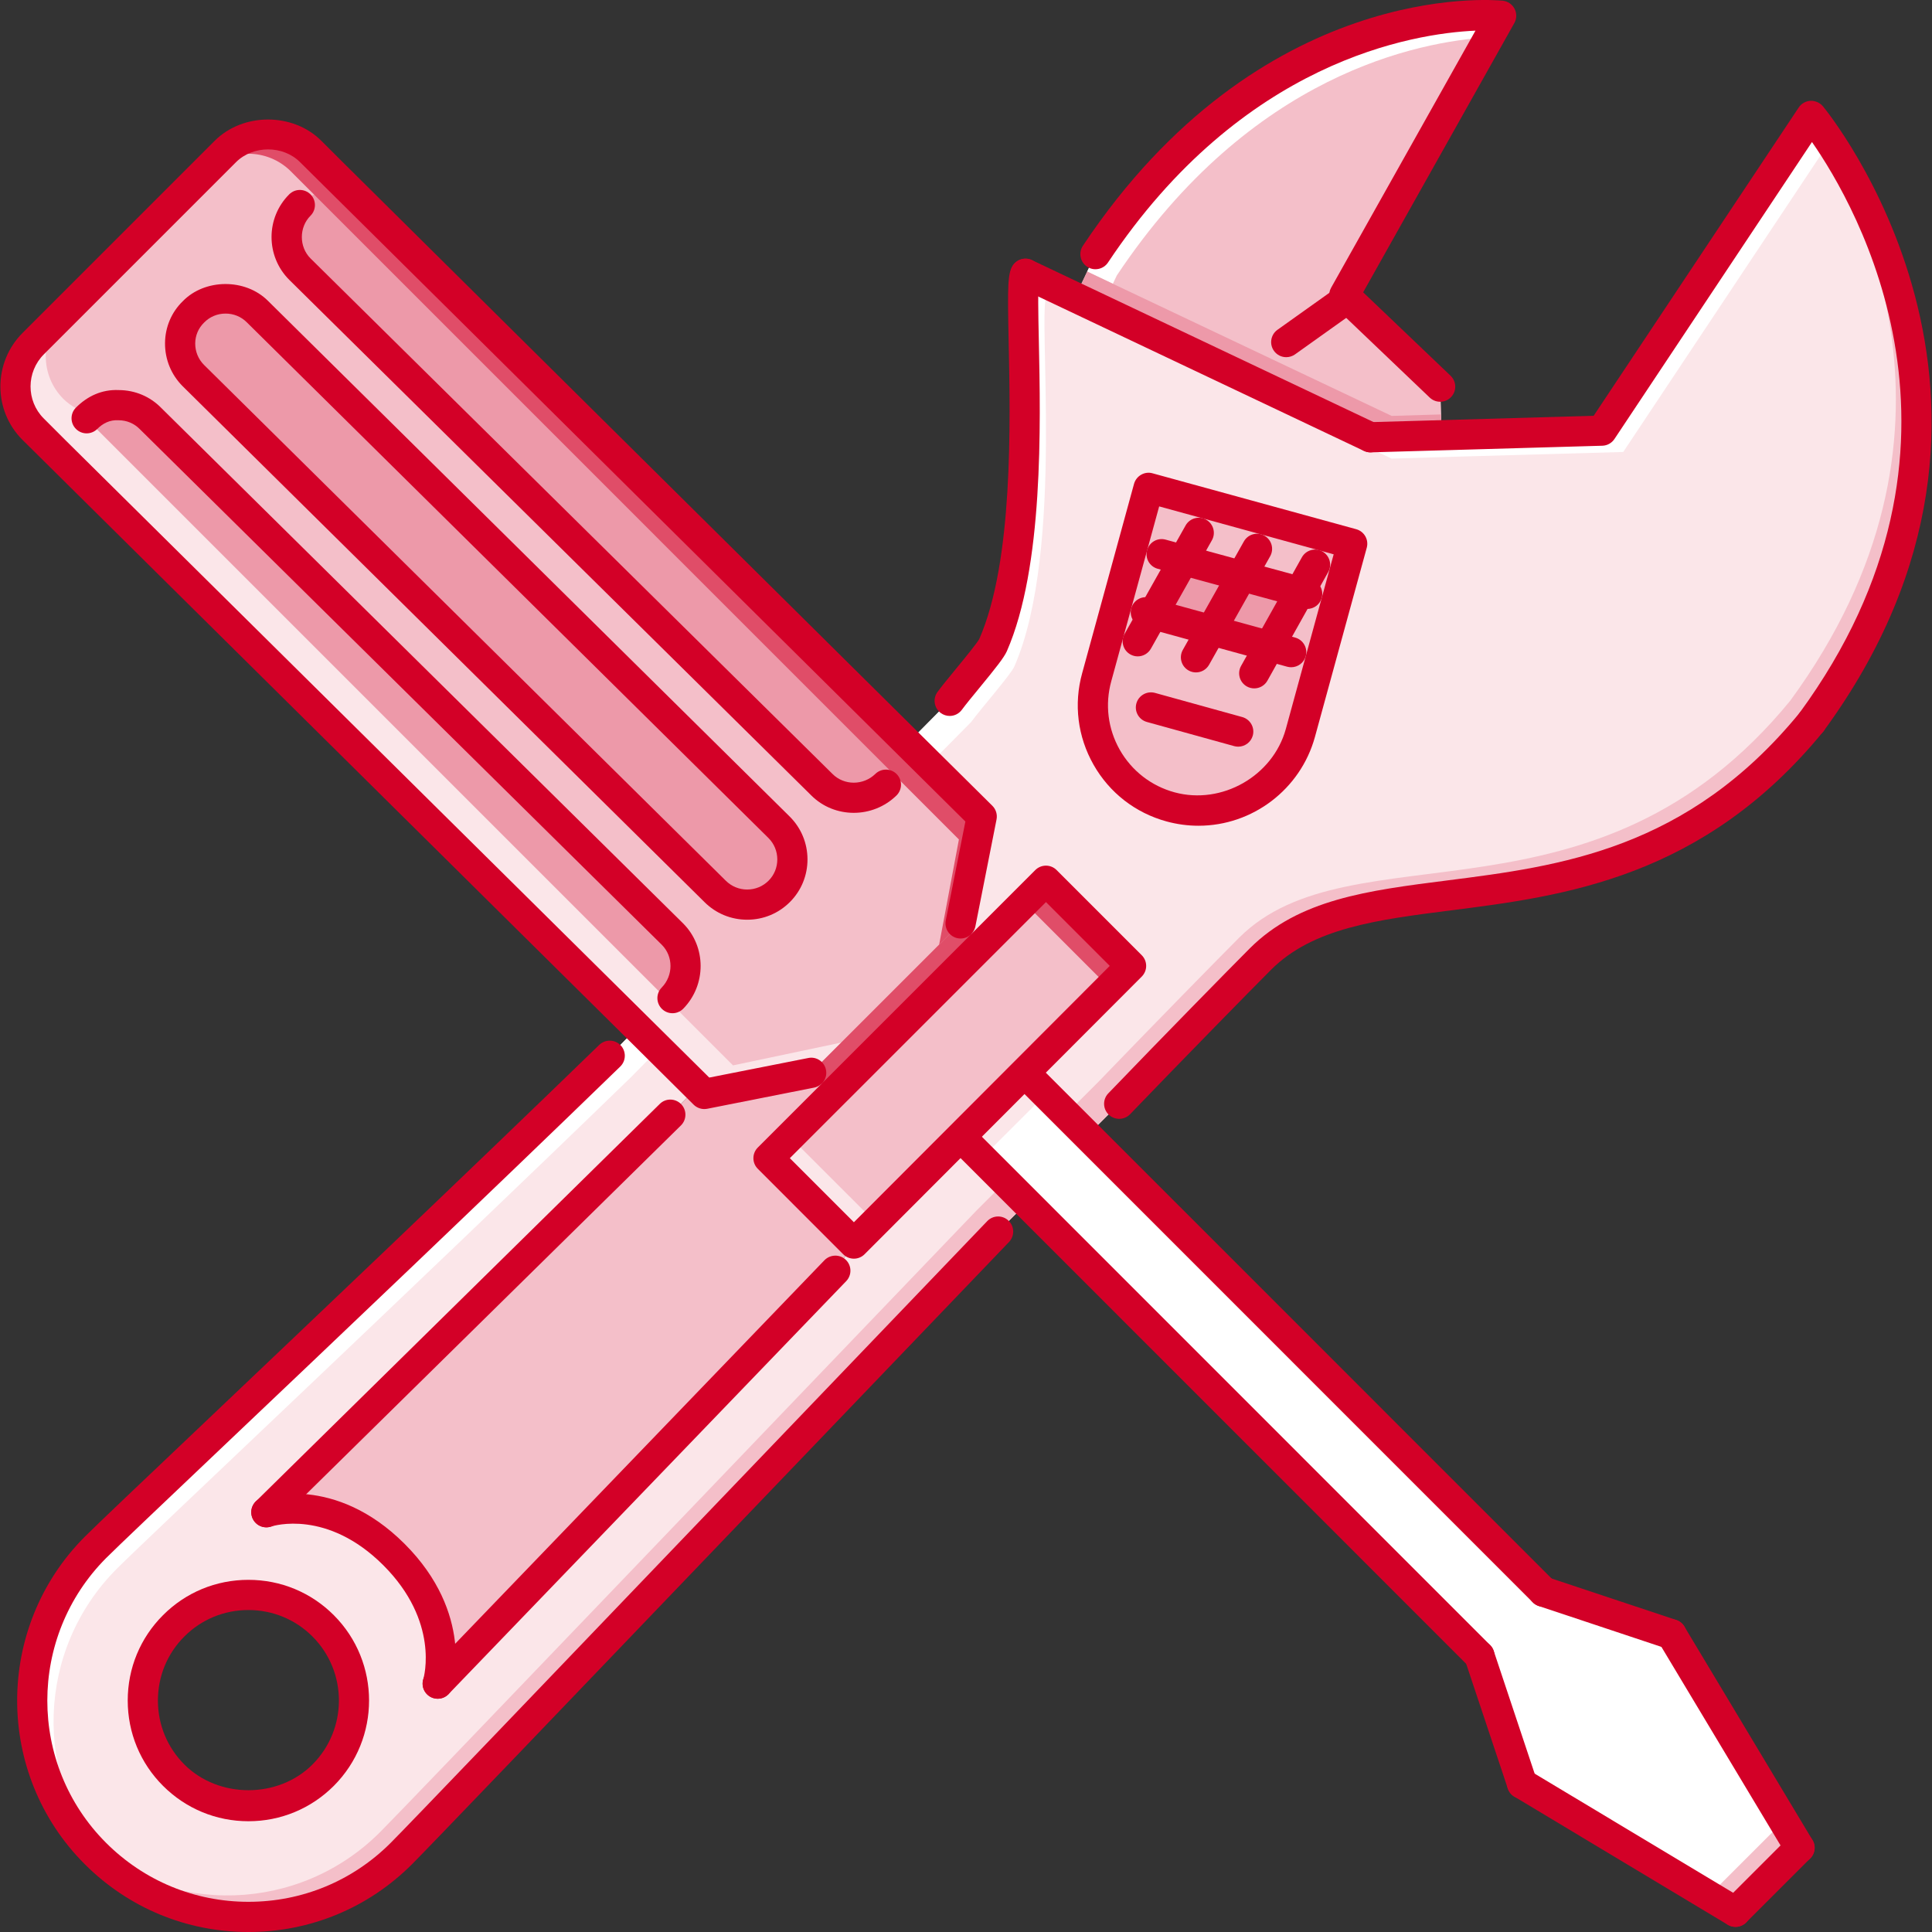
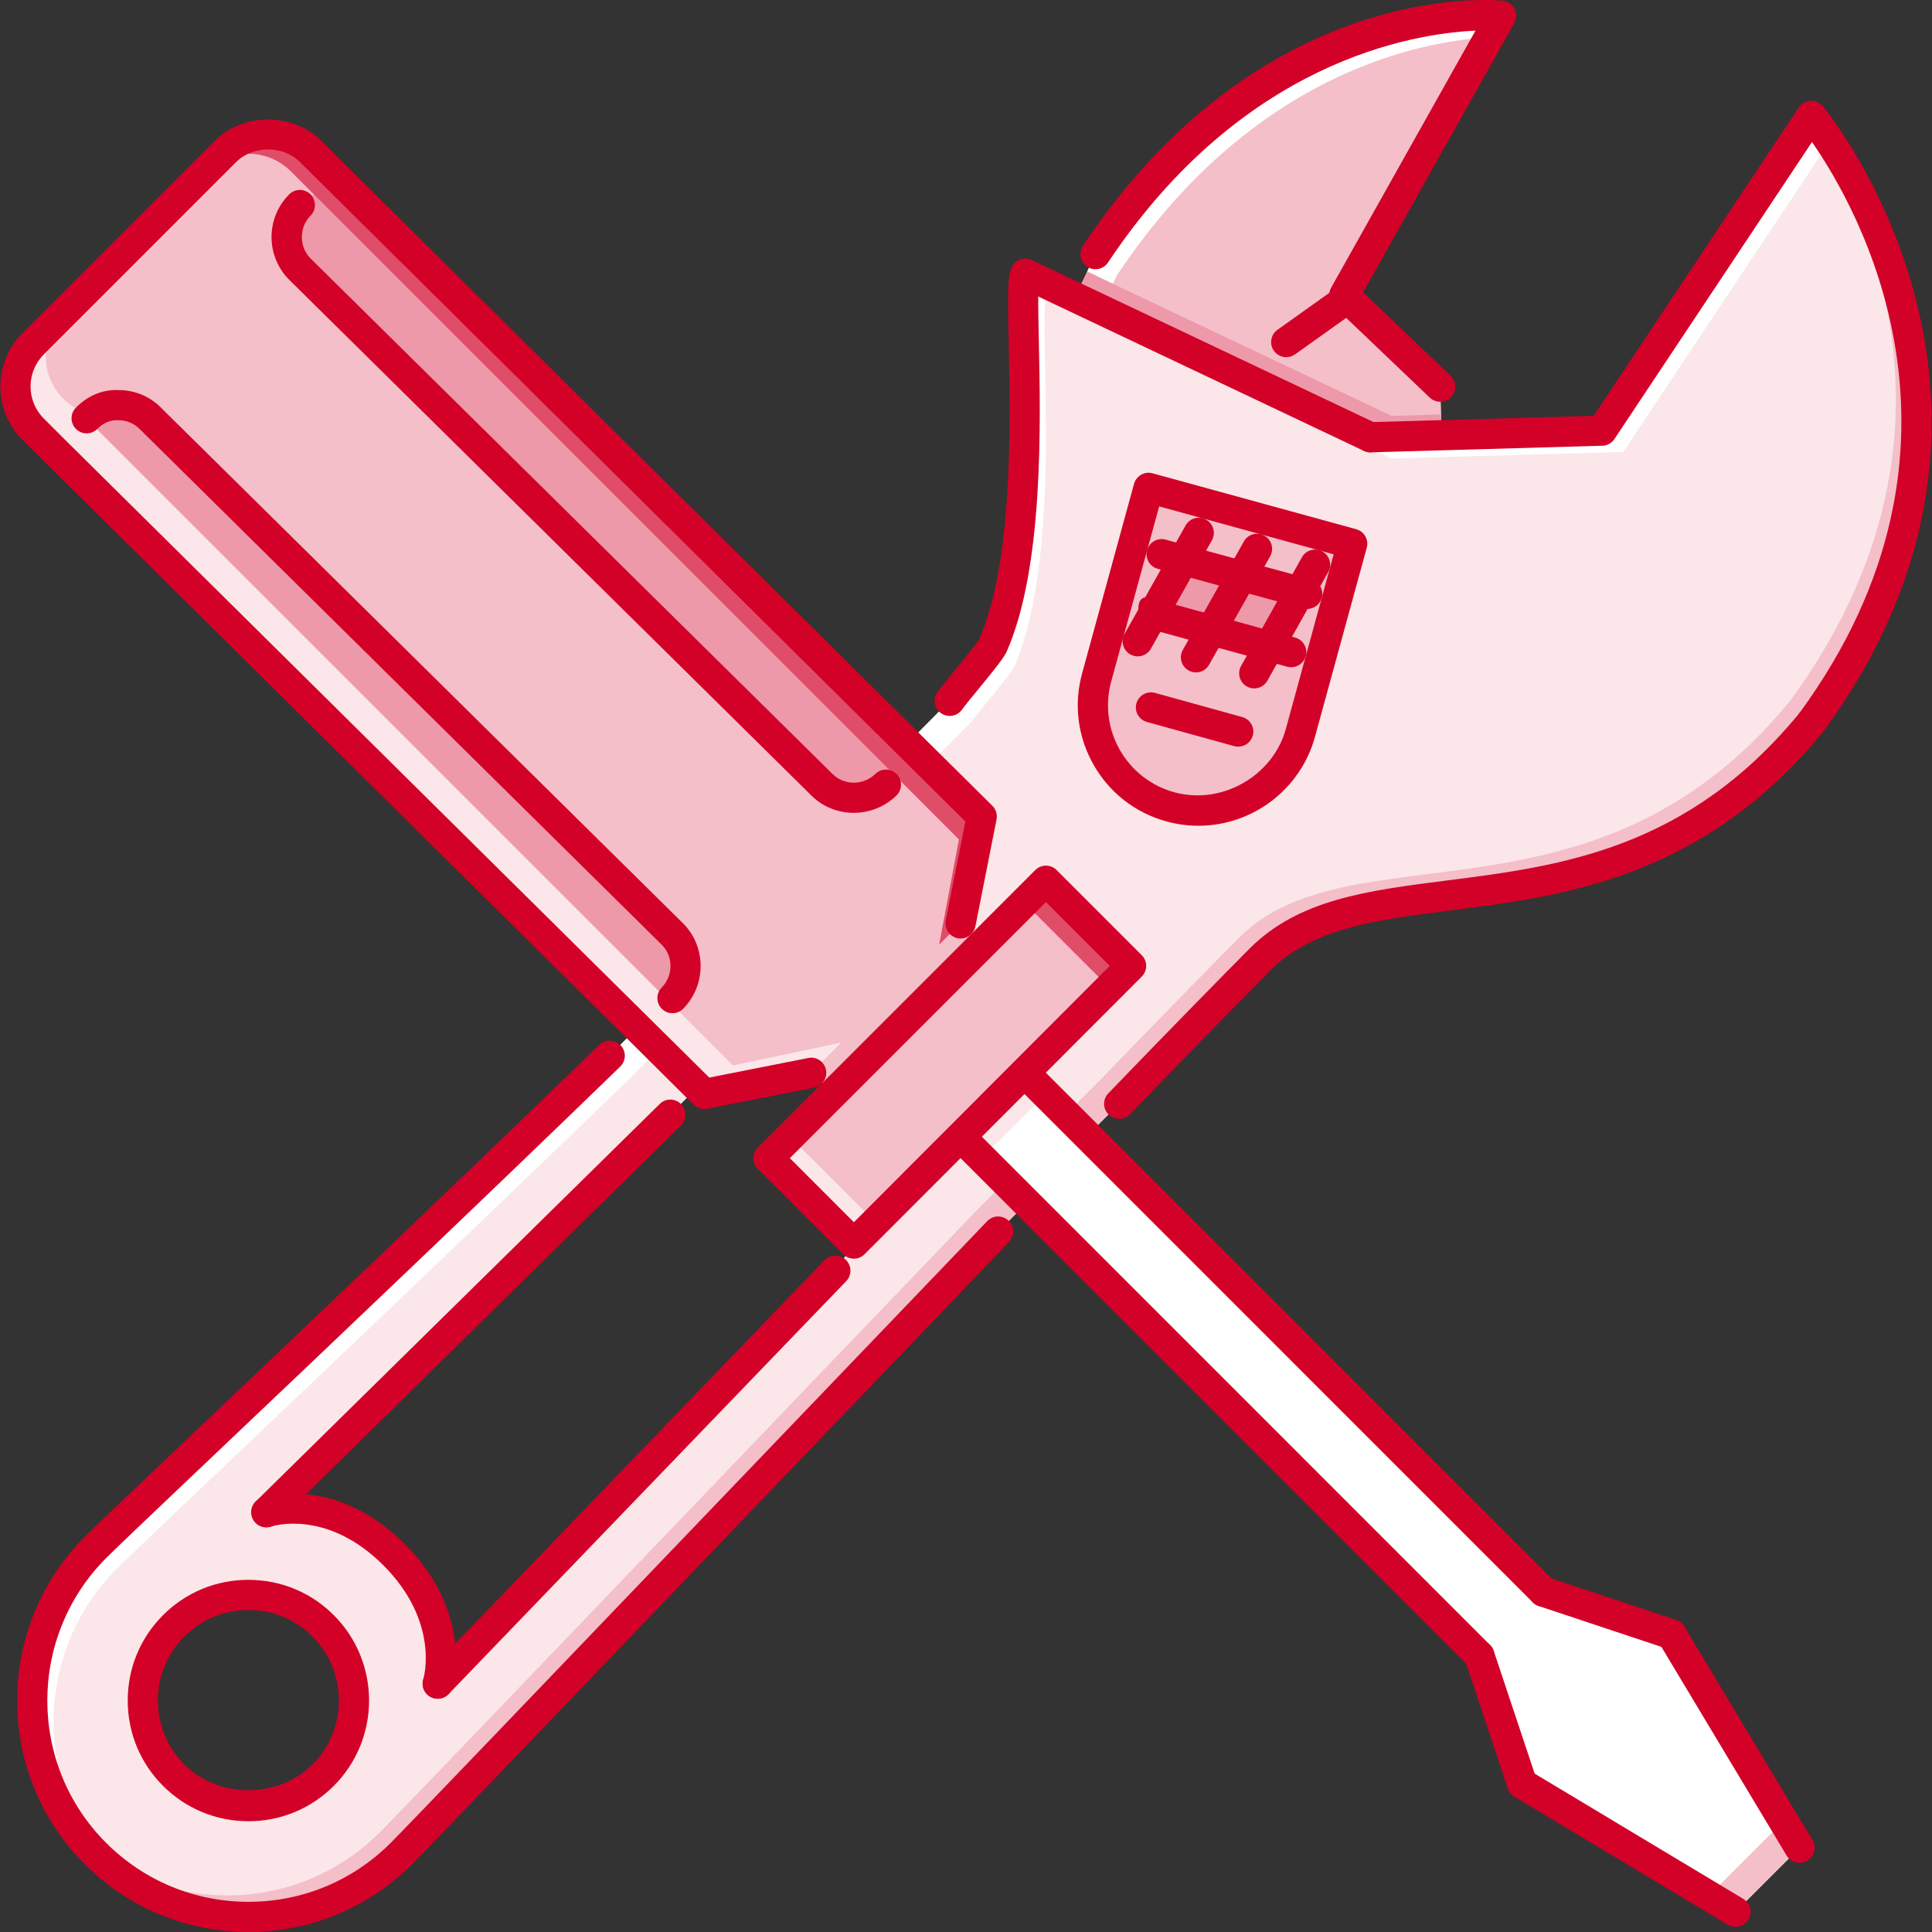
<svg xmlns="http://www.w3.org/2000/svg" width="72" height="72" viewBox="0 0 72 72" fill="none">
  <rect x="0" y="0" width="72" height="72" fill="#333333" stroke="none" />
  <g clip-path="url(#clip0)">
    <path d="M8.458 5.593C8.456 5.594 8.456 5.597 8.454 5.598L1.243 12.808C1.242 12.809 1.24 12.811 1.239 12.812C0.36 13.69 0.36 15.114 1.239 15.992C1.38 16.133 1.539 16.243 1.703 16.339L26.192 40.828L30.228 39.976L31.023 40.771L36.59 35.204L35.795 34.409L36.532 30.488L11.639 5.594C11.637 5.594 11.637 5.594 11.637 5.594C10.759 4.715 9.335 4.714 8.458 5.593Z" fill="#F4BFC9" />
-     <path d="M29.005 33.246C29.665 32.586 29.656 31.513 29.004 30.861L9.557 11.637C8.905 10.985 7.823 10.985 7.172 11.652C6.512 12.296 6.519 13.37 7.172 14.023L26.618 33.246C27.27 33.898 28.344 33.906 29.005 33.246Z" fill="#ED99A9" />
    <path d="M33.067 29.183C33.727 28.523 33.719 27.45 33.067 26.798L13.62 7.574C12.968 6.922 11.886 6.922 11.235 7.589C10.574 8.233 10.582 9.308 11.234 9.96L30.681 29.183C31.333 29.836 32.407 29.843 33.067 29.183Z" fill="#ED99A9" />
    <path d="M25.053 37.197C25.713 36.537 25.706 35.464 25.053 34.811L5.606 15.587C4.954 14.935 3.872 14.935 3.221 15.603C2.56 16.247 2.569 17.321 3.22 17.973L22.667 37.197C23.32 37.849 24.393 37.856 25.053 37.197Z" fill="#ED99A9" />
    <path d="M50.098 10.999L53.671 14.41L53.725 16.216L51.069 16.295L40.062 11.078L40.825 9.471C47.323 -0.287 55.945 0.586 55.945 0.586L50.098 10.999Z" fill="#F4BFC9" />
    <path d="M41.62 10.266C46.629 2.744 52.884 1.544 55.495 1.387L55.944 0.586C55.944 0.586 47.322 -0.287 40.824 9.471L40.517 10.12L41.473 10.575L41.62 10.266Z" fill="white" />
    <path d="M53.671 14.41L53.724 16.216L51.068 16.295L46.535 14.147L47.934 12.749L50.097 10.999L53.671 14.41Z" fill="#F4BFC9" />
    <path d="M1.242 12.808C1.241 12.809 1.24 12.811 1.239 12.812C1.238 12.813 1.236 12.814 1.235 12.816L1.242 12.808Z" fill="#E04D68" />
    <path d="M8.457 5.593C8.456 5.594 8.455 5.597 8.453 5.598L7.666 6.385C8.544 5.51 9.965 5.511 10.842 6.388C10.842 6.388 10.842 6.389 10.842 6.389L35.736 31.284L34.999 35.205L35.794 34.409L36.531 30.488L11.638 5.594C11.637 5.594 11.637 5.594 11.637 5.594C10.759 4.715 9.335 4.714 8.457 5.593Z" fill="#E04D68" />
    <path d="M57.52 59.317L62.292 60.906L67.064 68.861L64.677 71.246L56.725 66.475L55.133 61.703L38.264 44.833L36.125 42.691L35.799 42.366L38.176 39.972L38.51 40.306L40.523 42.318L57.52 59.317Z" fill="white" />
    <path d="M66.268 68.066L63.882 70.451L56.592 66.077L56.725 66.475L64.677 71.246L67.064 68.861L62.292 60.906L61.894 60.774L66.268 68.066Z" fill="#F4BFC9" />
    <path d="M44.101 20.876L46.273 21.473L45.135 23.485L42.963 22.889L44.101 20.876Z" fill="#ED99A9" />
    <path d="M46.273 21.473L48.435 22.062L47.306 24.082L45.135 23.485L46.273 21.473Z" fill="#ED99A9" />
    <path d="M48.435 22.062L46.272 21.473L44.101 20.876L42.963 22.889L45.134 23.485L47.306 24.081L48.435 22.062ZM42.804 18.181L50.393 20.264L48.46 27.319C47.886 29.403 45.723 30.643 43.624 30.07C41.524 29.498 40.291 27.327 40.872 25.234L42.804 18.181Z" fill="#F4BFC9" />
    <path d="M46.972 35.742C46.177 36.538 43.783 38.979 41.708 41.134L40.522 42.318L38.509 40.306L38.176 39.972L42.152 35.996L38.98 32.823L36.593 35.208L35.798 34.413L36.586 30.429L34.192 28.051L33.825 27.7L35.392 26.118C35.79 25.577 36.864 24.36 37.007 24.042C38.907 19.692 37.842 10.768 38.216 10.202L40.061 11.078L51.068 16.295L53.724 16.216L59.697 16.049L67.501 4.318C67.501 4.318 76.376 14.816 67.507 26.913C60.24 35.79 51.164 31.55 46.972 35.742ZM50.392 20.264L42.804 18.181L40.872 25.235C40.291 27.327 41.524 29.498 43.624 30.07C45.723 30.643 47.886 29.403 48.46 27.32L50.392 20.264Z" fill="#FBE6E9" />
    <path d="M51.069 16.295L53.725 16.216L53.701 15.445L51.864 15.5L40.857 10.283L40.516 10.12L40.062 11.078L51.069 16.295Z" fill="#ED99A9" />
    <path d="M66.713 26.118C59.445 34.995 50.369 30.755 46.178 34.946C45.382 35.743 42.989 38.184 40.913 40.339L39.727 41.523L40.523 42.318L41.709 41.134C43.784 38.979 46.178 36.538 46.973 35.742C51.164 31.55 60.241 35.79 67.508 26.913C76.377 14.816 67.502 4.318 67.502 4.318L67.399 4.472C69.301 7.307 74.007 16.169 66.713 26.118Z" fill="#F4BFC9" />
    <path d="M34.63 28.486L36.187 26.913C36.585 26.372 37.659 25.155 37.802 24.837C39.703 20.488 38.637 11.563 39.012 10.998L40.856 11.873L51.863 17.091L54.519 17.012L60.493 16.844L68.194 5.267C67.783 4.655 67.501 4.318 67.501 4.318L59.697 16.049L53.724 16.216L51.068 16.296L40.061 11.078L38.216 10.203C37.842 10.768 38.907 19.692 37.007 24.042C36.864 24.36 35.79 25.577 35.392 26.118L33.825 27.701L34.192 28.051L34.63 28.486Z" fill="white" />
    <path d="M23.756 38.295L23.869 38.405L25.992 40.514L24.981 41.54L9.925 56.356C9.925 56.356 12.296 55.548 14.682 57.934C17.068 60.319 16.312 62.745 16.312 62.745L31.13 47.355L31.822 46.345L35.799 42.366L36.125 42.691L38.264 44.833L37.197 45.897C28.139 55.339 15.915 68.12 14.96 69.074C11.811 72.226 6.704 72.224 3.555 69.074C0.405 65.926 0.413 60.827 3.554 57.67C4.74 56.486 14.666 47.162 22.723 39.346L23.756 38.295ZM12.041 60.589C10.506 59.054 8.009 59.054 6.474 60.589C4.938 62.123 4.938 64.621 6.474 66.156C8.016 67.698 10.507 67.692 12.042 66.156C13.577 64.621 13.583 62.132 12.041 60.589Z" fill="#FBE6E9" />
    <path d="M37.467 44.038L36.402 45.102C27.343 54.544 15.119 67.325 14.164 68.278C11.15 71.295 6.345 71.416 3.177 68.656C3.3 68.799 3.42 68.94 3.555 69.074C6.704 72.224 11.811 72.226 14.96 69.074C15.914 68.12 28.138 55.339 37.197 45.897L38.264 44.833L36.124 42.691L35.798 42.366H35.798L37.467 44.038Z" fill="#F4BFC9" />
    <path d="M4.35 58.465C5.535 57.281 15.461 47.957 23.518 40.141L24.552 39.091L24.664 39.2L25.988 40.517L25.992 40.514L23.868 38.405L23.756 38.295L22.723 39.346C14.666 47.162 4.74 56.486 3.554 57.67C0.413 60.827 0.405 65.926 3.555 69.074C3.689 69.21 3.831 69.329 3.973 69.452C1.215 66.286 1.342 61.488 4.35 58.465Z" fill="white" />
-     <path d="M26.247 40.769L30.231 39.98L31.026 40.776L28.64 43.161L31.823 46.345L31.131 47.355L16.313 62.745C16.313 62.745 17.068 60.319 14.682 57.934C12.296 55.548 9.926 56.356 9.926 56.356L24.982 41.54L25.992 40.514L26.247 40.769Z" fill="#F4BFC9" />
    <path d="M31.817 46.336L42.156 35.996L38.977 32.817L28.637 43.157L31.817 46.336Z" fill="#F4BFC9" />
    <path d="M8.458 5.593C8.457 5.595 8.456 5.597 8.454 5.598L8.462 5.591C8.46 5.592 8.459 5.592 8.458 5.593Z" fill="#FBE6E9" />
    <path d="M31.354 38.853L27.317 39.704L2.828 15.214C2.663 15.118 2.505 15.008 2.363 14.867C1.487 13.99 1.486 12.569 2.362 11.69L1.243 12.808C1.242 12.809 1.24 12.811 1.239 12.812C0.36 13.69 0.36 15.114 1.239 15.992C1.38 16.133 1.539 16.243 1.703 16.339L26.192 40.828L30.228 39.976L31.354 38.853Z" fill="#FBE6E9" />
-     <path d="M31.022 40.769L36.589 35.202L35.794 34.407L30.227 39.974L31.022 40.769Z" fill="#E04D68" />
    <path d="M38.975 40.774L36.59 43.157L35.798 42.366L38.183 39.98L38.975 40.774Z" fill="#FBE6E9" />
    <path d="M31.838 46.358L32.633 45.562L29.431 42.361L28.636 43.157L31.838 46.358Z" fill="#FBE6E9" />
    <path d="M42.162 36.037L41.366 36.832L38.165 33.63L38.96 32.835L42.162 36.037Z" fill="#E04D68" />
    <path d="M9.258 67.872C8.057 67.872 6.927 67.404 6.076 66.554C5.227 65.706 4.76 64.575 4.76 63.373C4.76 62.169 5.227 61.04 6.076 60.192C6.924 59.342 8.053 58.876 9.257 58.876C10.46 58.876 11.59 59.342 12.439 60.192C14.192 61.945 14.192 64.799 12.44 66.554C11.589 67.404 10.46 67.872 9.258 67.872ZM9.257 60.001C8.355 60.001 7.507 60.35 6.871 60.987C6.235 61.622 5.885 62.47 5.885 63.373C5.885 64.276 6.235 65.121 6.871 65.758C8.149 67.035 10.369 67.035 11.644 65.758C12.959 64.443 12.959 62.301 11.644 60.987C11.007 60.35 10.159 60.001 9.257 60.001Z" fill="#D30027" />
    <path d="M41.709 41.696C41.569 41.696 41.428 41.644 41.319 41.54C41.095 41.325 41.088 40.969 41.304 40.745C43.381 38.586 45.779 36.142 46.575 35.344C48.405 33.514 50.968 33.188 53.936 32.811C58.131 32.277 62.885 31.672 67.073 26.557C67.27 26.317 67.624 26.281 67.864 26.478C68.105 26.674 68.14 27.029 67.943 27.269C63.471 32.732 58.263 33.394 54.078 33.926C51.315 34.278 48.928 34.581 47.37 36.139C46.576 36.934 44.186 39.372 42.114 41.525C42.004 41.639 41.856 41.696 41.709 41.696Z" fill="#D30027" />
    <path d="M9.258 72C9.258 72 9.258 72 9.257 72C6.953 72 4.787 71.102 3.157 69.471C-0.199 66.117 -0.2 60.644 3.155 57.274C3.605 56.824 5.281 55.233 7.603 53.03C11.459 49.368 17.286 43.836 22.331 38.941C22.554 38.726 22.909 38.73 23.126 38.952C23.343 39.176 23.337 39.532 23.114 39.748C18.065 44.647 12.235 50.183 8.377 53.845C6.062 56.042 4.39 57.63 3.952 58.067C1.034 61 1.034 65.759 3.952 68.676C5.369 70.093 7.254 70.875 9.257 70.875C9.258 70.875 9.258 70.875 9.258 70.875C11.262 70.875 13.146 70.095 14.562 68.676C15.168 68.072 20.377 62.635 26.407 56.34L36.791 45.508C37.006 45.284 37.361 45.275 37.586 45.492C37.81 45.706 37.818 46.061 37.603 46.286L27.22 57.118C21.184 63.419 15.971 68.859 15.358 69.471C13.729 71.102 11.562 72 9.258 72Z" fill="#D30027" />
    <path d="M35.392 26.681C35.277 26.681 35.16 26.645 35.059 26.571C34.809 26.387 34.755 26.035 34.939 25.785C35.098 25.57 35.359 25.251 35.63 24.921C35.944 24.539 36.42 23.96 36.498 23.806C37.762 20.91 37.654 15.776 37.589 12.708C37.545 10.62 37.554 10.185 37.748 9.891C37.919 9.633 38.268 9.561 38.528 9.733C38.764 9.89 38.843 10.196 38.724 10.444C38.672 10.699 38.693 11.708 38.714 12.684C38.781 15.845 38.892 21.134 37.523 24.267C37.414 24.51 37.113 24.888 36.499 25.636C36.243 25.947 35.995 26.248 35.846 26.451C35.735 26.602 35.565 26.681 35.392 26.681Z" fill="#D30027" />
    <path d="M67.508 27.475C67.392 27.475 67.276 27.44 67.175 27.367C66.924 27.183 66.871 26.831 67.054 26.581C74.371 16.6 69.18 7.664 67.527 5.293L60.166 16.36C60.065 16.512 59.897 16.606 59.713 16.611L51.085 16.858C50.779 16.862 50.515 16.622 50.506 16.312C50.497 16.002 50.741 15.742 51.052 15.733L59.391 15.495L67.033 4.006C67.131 3.859 67.292 3.767 67.469 3.757C67.623 3.747 67.815 3.819 67.93 3.955C68.022 4.063 76.987 14.934 67.961 27.245C67.851 27.396 67.68 27.475 67.508 27.475Z" fill="#D30027" />
    <path d="M53.67 14.972C53.531 14.972 53.392 14.921 53.282 14.817L49.708 11.406C49.523 11.228 49.481 10.947 49.607 10.723L54.987 1.142C52.663 1.247 46.303 2.258 41.292 9.783C41.121 10.04 40.77 10.112 40.512 9.939C40.254 9.767 40.184 9.417 40.356 9.159C46.966 -0.764 55.629 -0.01 56.001 0.026C56.189 0.046 56.356 0.159 56.443 0.327C56.531 0.495 56.527 0.696 56.434 0.861L50.801 10.893L54.059 14.003C54.283 14.218 54.292 14.574 54.077 14.798C53.967 14.914 53.819 14.972 53.67 14.972Z" fill="#D30027" />
    <path d="M51.069 16.858C50.988 16.858 50.906 16.84 50.828 16.803L37.975 10.71C37.695 10.577 37.576 10.242 37.709 9.961C37.843 9.68 38.178 9.561 38.458 9.694L51.309 15.787C51.591 15.92 51.711 16.256 51.578 16.537C51.481 16.739 51.279 16.858 51.069 16.858Z" fill="#D30027" />
    <path d="M47.934 13.311C47.758 13.311 47.586 13.229 47.476 13.075C47.296 12.822 47.355 12.47 47.608 12.29L49.54 10.914C49.792 10.735 50.143 10.792 50.325 11.046C50.505 11.299 50.445 11.65 50.193 11.83L48.261 13.207C48.162 13.277 48.047 13.311 47.934 13.311Z" fill="#D30027" />
    <path d="M44.663 30.773C44.662 30.773 44.663 30.773 44.663 30.773C44.264 30.773 43.865 30.719 43.476 30.613C42.316 30.297 41.348 29.546 40.754 28.5C40.16 27.454 40.009 26.241 40.33 25.084L42.262 18.032C42.302 17.888 42.397 17.766 42.527 17.692C42.657 17.617 42.81 17.597 42.954 17.639L50.542 19.722C50.841 19.804 51.017 20.113 50.935 20.412L49.003 27.467C48.466 29.414 46.682 30.773 44.663 30.773ZM43.199 18.872L41.415 25.383C41.174 26.252 41.287 27.16 41.731 27.944C42.178 28.728 42.903 29.291 43.773 29.528C45.537 30.007 47.436 28.918 47.918 27.17L49.702 20.658L43.199 18.872Z" fill="#D30027" />
    <path d="M48.715 22.694C48.669 22.694 48.624 22.689 48.578 22.677L43.142 21.196C42.842 21.113 42.666 20.804 42.749 20.504C42.831 20.205 43.14 20.027 43.441 20.111L48.851 21.587C49.153 21.662 49.335 21.967 49.26 22.268C49.197 22.524 48.967 22.694 48.715 22.694Z" fill="#D30027" />
-     <path d="M48.12 24.866C48.071 24.866 48.021 24.86 47.971 24.847L42.551 23.359C42.253 23.276 42.077 22.966 42.16 22.666C42.244 22.367 42.553 22.192 42.852 22.275L48.268 23.761C48.568 23.844 48.743 24.153 48.662 24.452C48.594 24.702 48.367 24.866 48.12 24.866Z" fill="#D30027" />
+     <path d="M48.12 24.866C48.071 24.866 48.021 24.86 47.971 24.847L42.551 23.359C42.244 22.367 42.553 22.192 42.852 22.275L48.268 23.761C48.568 23.844 48.743 24.153 48.662 24.452C48.594 24.702 48.367 24.866 48.12 24.866Z" fill="#D30027" />
    <path d="M42.399 24.461C42.307 24.461 42.213 24.438 42.126 24.389C41.855 24.238 41.758 23.895 41.91 23.624L44.184 19.582C44.337 19.31 44.683 19.215 44.95 19.368C45.221 19.52 45.317 19.864 45.164 20.134L42.892 24.172C42.788 24.357 42.597 24.461 42.399 24.461Z" fill="#D30027" />
    <path d="M44.57 25.059C44.477 25.059 44.382 25.036 44.296 24.987C44.025 24.836 43.928 24.493 44.079 24.222L46.355 20.179C46.507 19.907 46.851 19.811 47.121 19.964C47.391 20.116 47.488 20.459 47.335 20.73L45.061 24.77C44.958 24.955 44.767 25.059 44.57 25.059Z" fill="#D30027" />
    <path d="M46.742 25.654C46.649 25.654 46.554 25.631 46.468 25.583C46.196 25.431 46.1 25.088 46.251 24.817L48.518 20.768C48.67 20.497 49.015 20.401 49.284 20.553C49.554 20.706 49.651 21.049 49.498 21.32L47.233 25.366C47.13 25.55 46.939 25.654 46.742 25.654Z" fill="#D30027" />
    <path d="M46.145 27.826C46.096 27.826 46.045 27.82 45.995 27.806L42.742 26.906C42.442 26.823 42.266 26.514 42.35 26.214C42.433 25.915 42.744 25.741 43.042 25.822L46.294 26.722C46.594 26.805 46.77 27.114 46.687 27.414C46.618 27.663 46.392 27.826 46.145 27.826Z" fill="#D30027" />
    <path d="M9.926 56.919C9.78 56.919 9.635 56.864 9.525 56.751C9.307 56.529 9.31 56.174 9.531 55.956L24.587 41.141C24.807 40.921 25.163 40.925 25.382 41.147C25.6 41.367 25.597 41.725 25.376 41.942L10.32 56.758C10.211 56.866 10.068 56.919 9.926 56.919Z" fill="#D30027" />
    <path d="M16.313 63.307C16.172 63.307 16.031 63.254 15.923 63.149C15.698 62.934 15.692 62.578 15.907 62.354L30.725 46.965C30.942 46.743 31.299 46.736 31.52 46.949C31.745 47.164 31.751 47.52 31.536 47.744L16.718 63.133C16.608 63.248 16.46 63.307 16.313 63.307Z" fill="#D30027" />
    <path d="M16.312 63.307C16.256 63.307 16.201 63.298 16.144 63.281C15.848 63.188 15.682 62.874 15.775 62.578C15.8 62.494 16.381 60.427 14.284 58.331C12.194 56.242 10.188 56.861 10.103 56.89C9.81 56.987 9.491 56.828 9.393 56.534C9.296 56.24 9.451 55.923 9.743 55.825C9.853 55.789 12.475 54.933 15.079 57.536C17.676 60.133 16.884 62.8 16.849 62.912C16.774 63.153 16.552 63.307 16.312 63.307Z" fill="#D30027" />
    <path d="M26.247 41.331C26.099 41.331 25.955 41.272 25.849 41.167L23.36 38.695L0.835 16.39C-0.262 15.294 -0.258 13.507 0.842 12.406L8 5.248C9.06 4.188 10.921 4.191 11.977 5.248L12.765 6.035L36.983 30.03C37.117 30.163 37.174 30.353 37.138 30.538L36.35 34.522C36.289 34.827 35.994 35.025 35.689 34.965C35.385 34.905 35.187 34.609 35.246 34.304L35.977 30.616L11.182 6.043C10.549 5.409 9.43 5.41 8.796 6.043L1.638 13.201C0.975 13.863 0.972 14.937 1.63 15.595L2.434 16.399L26.432 40.158L30.121 39.429C30.424 39.365 30.722 39.565 30.782 39.871C30.843 40.176 30.645 40.47 30.34 40.532L26.356 41.321C26.32 41.327 26.283 41.331 26.247 41.331Z" fill="#D30027" />
-     <path d="M27.846 34.275C27.243 34.275 26.678 34.041 26.254 33.618L6.81 14.396C6.38 13.967 6.147 13.397 6.15 12.79C6.154 12.193 6.389 11.636 6.813 11.224C7.632 10.382 9.142 10.366 9.988 11.213L29.433 30.434C29.858 30.859 30.091 31.423 30.093 32.023C30.094 32.627 29.861 33.193 29.436 33.618C29.012 34.041 28.448 34.275 27.846 34.275ZM8.406 11.686C8.101 11.686 7.818 11.805 7.608 12.019C7.392 12.23 7.278 12.503 7.275 12.797C7.274 13.101 7.39 13.386 7.603 13.599L27.047 32.82C27.261 33.033 27.544 33.15 27.846 33.15C28.147 33.15 28.429 33.033 28.641 32.822C28.853 32.61 28.968 32.328 28.968 32.026C28.967 31.724 28.85 31.443 28.64 31.232L9.196 12.01C8.986 11.8 8.706 11.686 8.406 11.686Z" fill="#D30027" />
    <path d="M25.062 37.76C24.92 37.76 24.778 37.707 24.668 37.599C24.447 37.382 24.442 37.025 24.66 36.803C25.095 36.357 25.097 35.642 24.663 35.209L5.212 15.995C5.001 15.779 4.723 15.663 4.423 15.662C4.094 15.641 3.836 15.775 3.626 15.985C3.406 16.205 3.05 16.205 2.831 15.985C2.611 15.766 2.611 15.409 2.831 15.19C3.255 14.765 3.795 14.507 4.43 14.537C5.033 14.54 5.593 14.776 6.01 15.203L25.456 34.411C26.326 35.28 26.328 36.705 25.464 37.59C25.354 37.702 25.208 37.76 25.062 37.76Z" fill="#D30027" />
    <path d="M31.816 30.292C31.239 30.292 30.665 30.075 30.231 29.64L10.779 10.428C9.9 9.548 9.9 8.12 10.777 7.244C10.996 7.024 11.352 7.024 11.572 7.244C11.791 7.463 11.792 7.819 11.572 8.039C11.141 8.47 11.141 9.199 11.572 9.63L31.024 28.842C31.459 29.279 32.175 29.276 32.622 28.841C32.844 28.625 33.201 28.628 33.418 28.85C33.635 29.072 33.63 29.429 33.408 29.646C32.966 30.077 32.39 30.292 31.816 30.292Z" fill="#D30027" />
    <path d="M31.822 46.907C31.673 46.907 31.53 46.848 31.424 46.743L28.242 43.559C28.022 43.34 28.022 42.984 28.242 42.764L38.582 32.425C38.802 32.205 39.158 32.205 39.377 32.425L42.55 35.599C42.769 35.818 42.769 36.174 42.55 36.394L32.219 46.743C32.114 46.848 31.971 46.907 31.822 46.907ZM29.435 43.162L31.822 45.55L41.357 35.996L38.98 33.618L29.435 43.162Z" fill="#D30027" />
    <path d="M57.519 59.88C57.376 59.88 57.231 59.825 57.122 59.715L38.112 40.703C37.892 40.483 37.892 40.128 38.112 39.908C38.332 39.688 38.688 39.688 38.907 39.908L57.917 58.92C58.137 59.139 58.137 59.495 57.917 59.715C57.807 59.825 57.663 59.88 57.519 59.88Z" fill="#D30027" />
    <path d="M55.133 62.266C54.989 62.266 54.845 62.211 54.735 62.101L35.727 43.089C35.508 42.869 35.508 42.513 35.727 42.294C35.947 42.074 36.303 42.074 36.523 42.294L55.531 61.306C55.75 61.525 55.75 61.881 55.531 62.101C55.421 62.211 55.277 62.266 55.133 62.266Z" fill="#D30027" />
    <path d="M67.064 69.423C66.874 69.423 66.687 69.326 66.582 69.151L61.809 61.196C61.649 60.93 61.736 60.583 62.002 60.425C62.266 60.264 62.614 60.35 62.773 60.618L67.546 68.573C67.707 68.839 67.62 69.183 67.353 69.344C67.263 69.399 67.163 69.423 67.064 69.423Z" fill="#D30027" />
    <path d="M62.291 61.468C62.232 61.468 62.173 61.459 62.113 61.44L57.342 59.851C57.047 59.752 56.888 59.434 56.986 59.139C57.086 58.845 57.405 58.687 57.698 58.784L62.469 60.372C62.764 60.471 62.923 60.789 62.825 61.084C62.746 61.319 62.527 61.468 62.291 61.468Z" fill="#D30027" />
-     <path d="M64.677 71.809C64.533 71.809 64.389 71.754 64.279 71.644C64.059 71.424 64.059 71.069 64.279 70.849L66.666 68.463C66.886 68.243 67.242 68.243 67.461 68.463C67.681 68.683 67.681 69.039 67.461 69.258L65.074 71.644C64.965 71.754 64.821 71.809 64.677 71.809Z" fill="#D30027" />
    <path d="M64.677 71.809C64.579 71.809 64.479 71.785 64.389 71.73L56.436 66.956C56.169 66.798 56.082 66.451 56.243 66.185C56.404 65.919 56.752 65.833 57.014 65.991L64.966 70.765C65.233 70.926 65.32 71.27 65.16 71.536C65.054 71.712 64.868 71.809 64.677 71.809Z" fill="#D30027" />
    <path d="M56.725 67.037C56.489 67.037 56.27 66.888 56.191 66.653L54.599 61.881C54.501 61.587 54.661 61.268 54.955 61.169C55.249 61.073 55.568 61.229 55.667 61.525L57.258 66.297C57.356 66.591 57.197 66.91 56.903 67.009C56.843 67.028 56.784 67.037 56.725 67.037Z" fill="#D30027" />
  </g>
  <defs>
    <clipPath id="clip0">
      <rect width="72" height="72" fill="white" />
    </clipPath>
  </defs>
</svg>